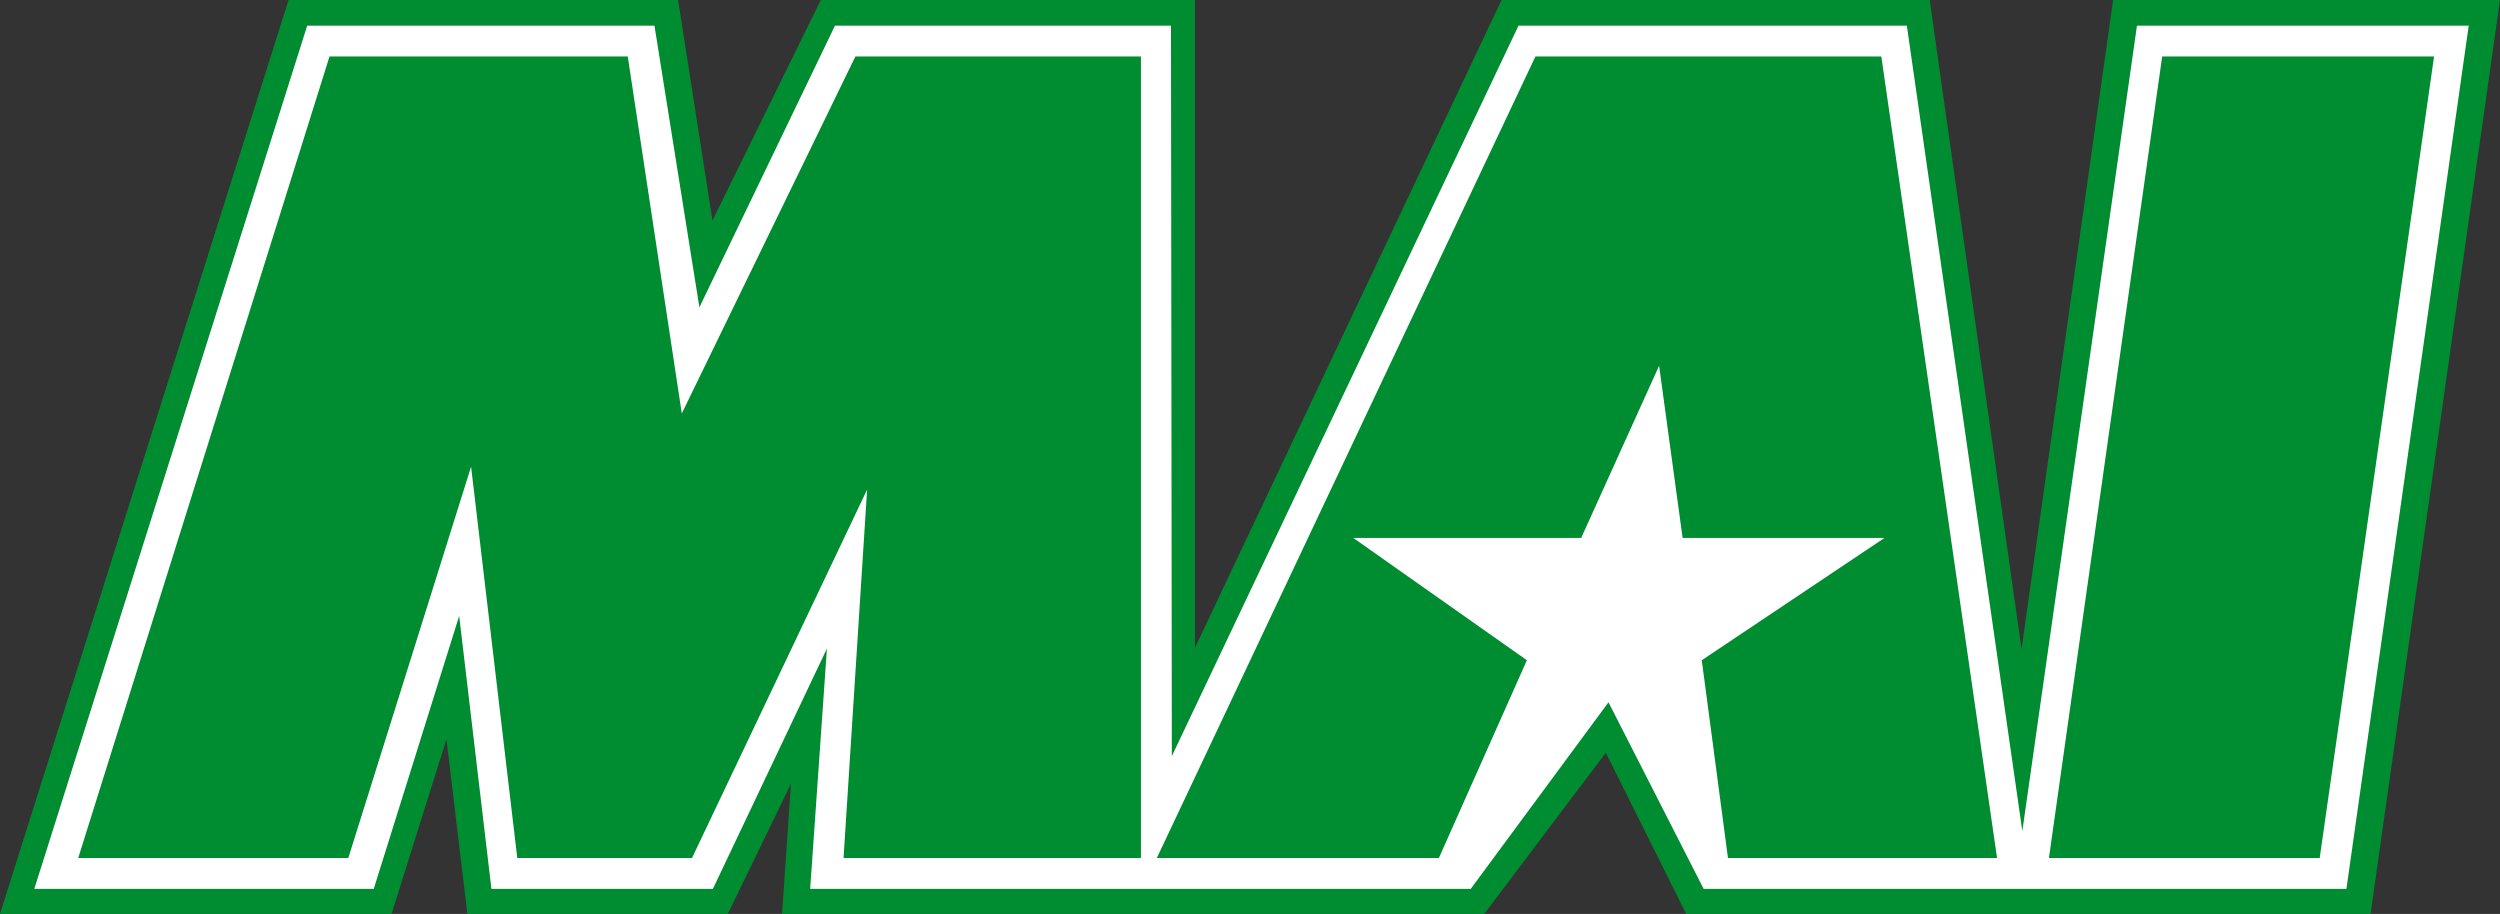
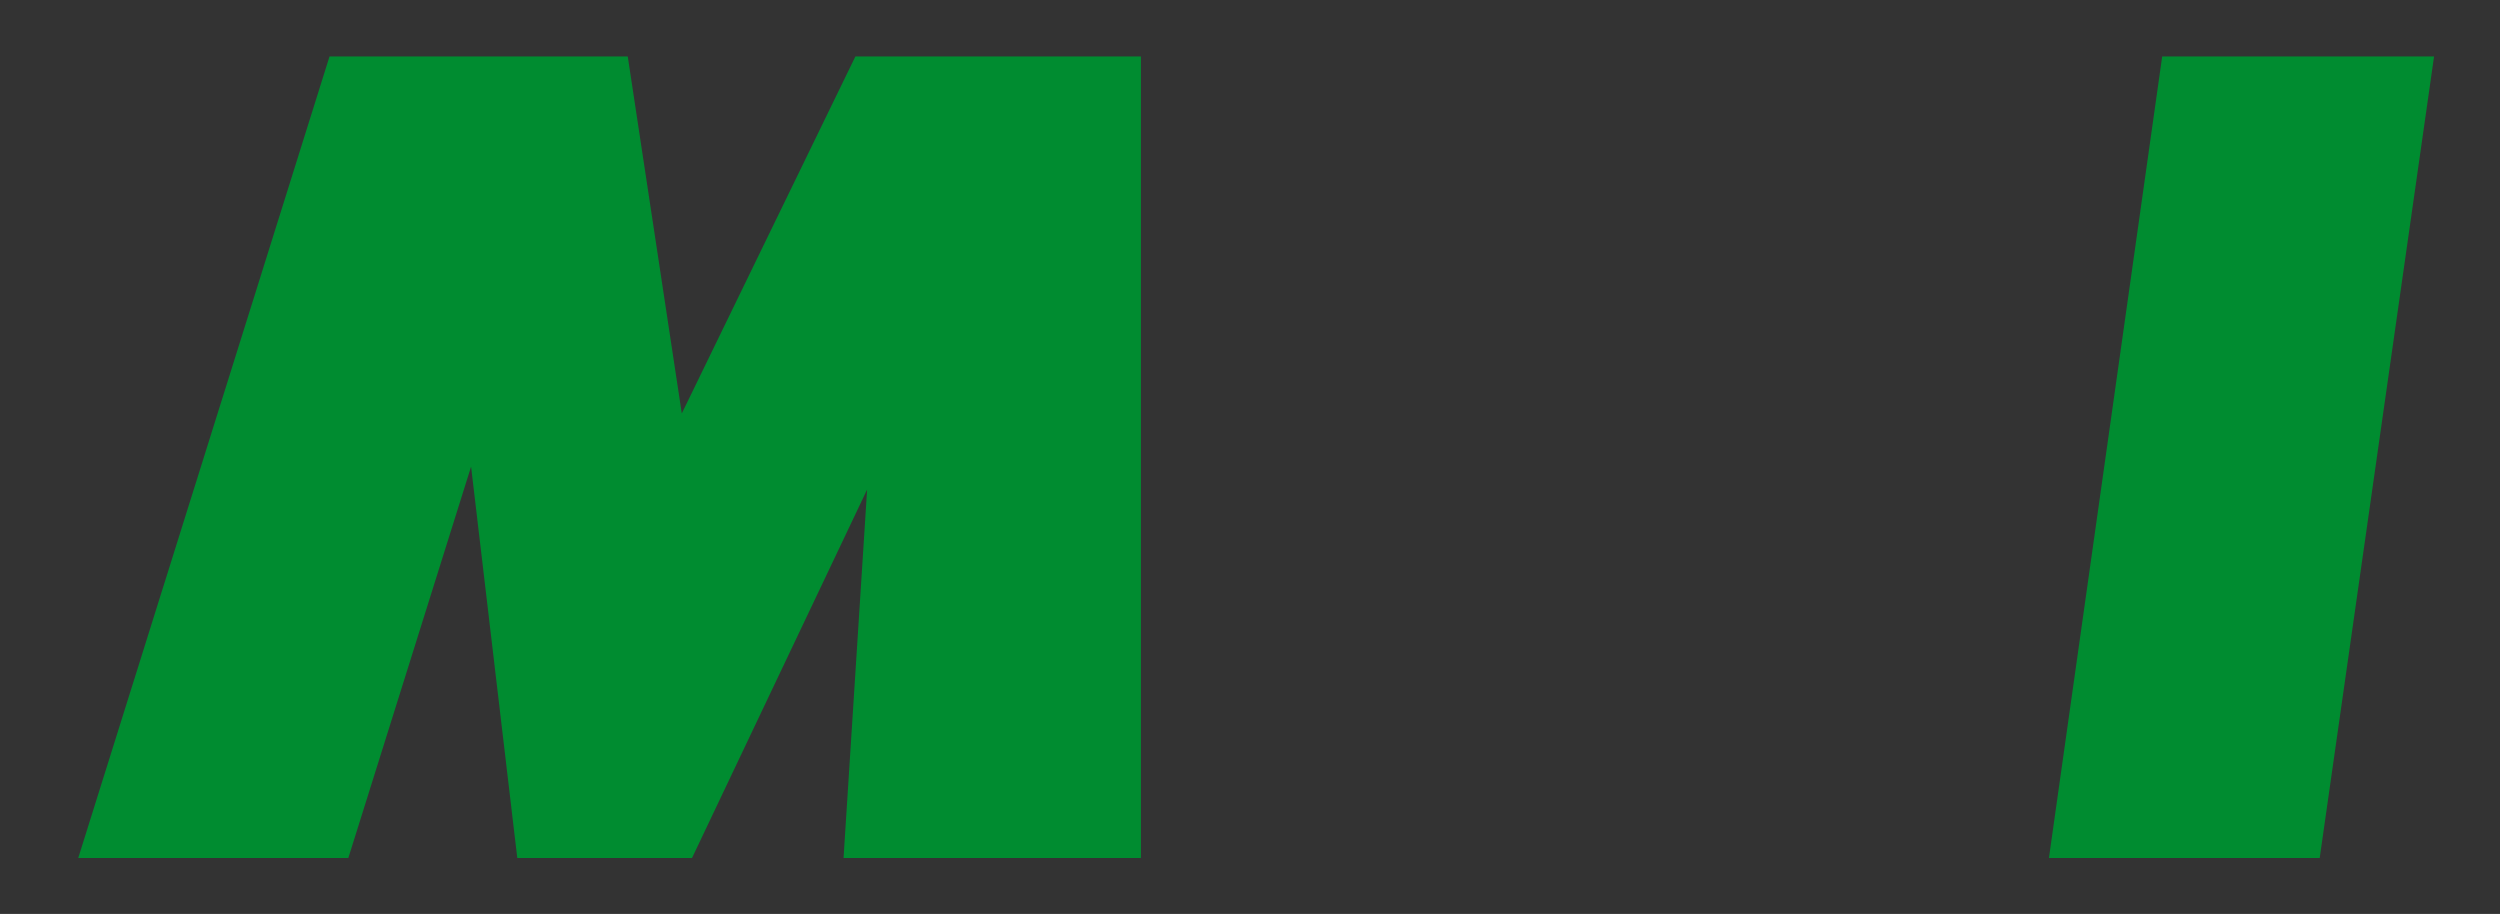
<svg xmlns="http://www.w3.org/2000/svg" xmlns:ns1="http://www.inkscape.org/namespaces/inkscape" xmlns:ns2="http://sodipodi.sourceforge.net/DTD/sodipodi-0.dtd" width="127mm" height="46.427mm" viewBox="0 0 127 46.427" version="1.1" id="svg4727" ns1:version="1.0.1 (3bc2e813f5, 2020-09-07)" ns2:docname="Malmo AI logo.svg">
  <rect x="0" y="0" width="127" height="46.427" fill="#333333" stroke="none" />
  <defs id="defs4721" />
  <ns2:namedview id="base" pagecolor="#ffffff" bordercolor="#666666" borderopacity="1.0" ns1:pageopacity="0.0" ns1:pageshadow="2" ns1:zoom="0.35" ns1:cx="217.27829" ns1:cy="160.81065" ns1:document-units="mm" ns1:current-layer="layer1" ns1:document-rotation="0" showgrid="false" ns1:pagecheckerboard="true" ns1:window-width="1366" ns1:window-height="705" ns1:window-x="-8" ns1:window-y="-8" ns1:window-maximized="1" />
  <g ns1:label="Layer 1" ns1:groupmode="layer" id="layer1" transform="translate(-48.345,-105.619)">
-     <path style="fill:#008c30;fill-opacity:1;fill-rule:nonzero;stroke:none;stroke-width:0.325" d="m 155.691,105.619 -4.652,32.969 -4.665,-32.969 h -21.751 l -15.574,32.904 v -32.904 H 90.042 l -5.504,11.201 -1.746,-11.201 h -19.789 l -14.659,46.427 h 19.893 l 2.788,-8.87 1.063,8.87 h 13.229 l 3.206,-6.606 -0.449,6.606 h 35.67 l 6.178,-8.191 4.081,8.191 h 34.767 l 6.574,-46.427 z m 0,0" id="path4464" />
-     <path style="fill:#ffffff;fill-opacity:1;fill-rule:nonzero;stroke:none;stroke-width:0.325" d="m 50.087,150.774 13.863,-43.85 h 17.642 l 2.282,14.308 6.886,-14.308 h 17.071 l 0.043,37.106 17.61,-37.106 h 19.729 l 5.866,40.914 5.823,-40.914 h 16.853 l -6.212,43.85 h -32.653 l -4.834,-9.479 -6.998,9.479 H 89.502 L 90.353,138.566 84.56,150.774 H 73.309 l -1.638,-13.867 -4.34,13.867 z m 0,0" id="path4466" />
    <path style="fill:#008c30;fill-opacity:1;fill-rule:nonzero;stroke:none;stroke-width:0.325" d="m 52.319,149.205 12.765,-40.716 h 15.151 l 2.745,18.134 8.818,-18.134 h 14.506 v 40.716 H 91.197 l 1.198,-18.717 -8.896,18.717 H 74.623 l -2.347,-19.88 -6.237,19.88 z m 0,0" id="path4468" />
-     <path style="fill:#008c30;fill-opacity:1;fill-rule:nonzero;stroke:none;stroke-width:0.325" d="m 107.112,149.205 19.232,-40.716 h 17.572 l 5.879,40.716 H 136.126 l -1.331,-10.046 9.281,-6.212 h -10.254 l -1.194,-8.748 -3.959,8.748 h -11.576 l 8.818,6.212 -4.47,10.046 z m 0,0" id="path4470" />
    <path style="fill:#008c30;fill-opacity:1;fill-rule:nonzero;stroke:none;stroke-width:0.325" d="m 152.431,149.205 5.753,-40.716 h 13.811 l -5.809,40.716 z m 0,0" id="path4472" />
  </g>
</svg>